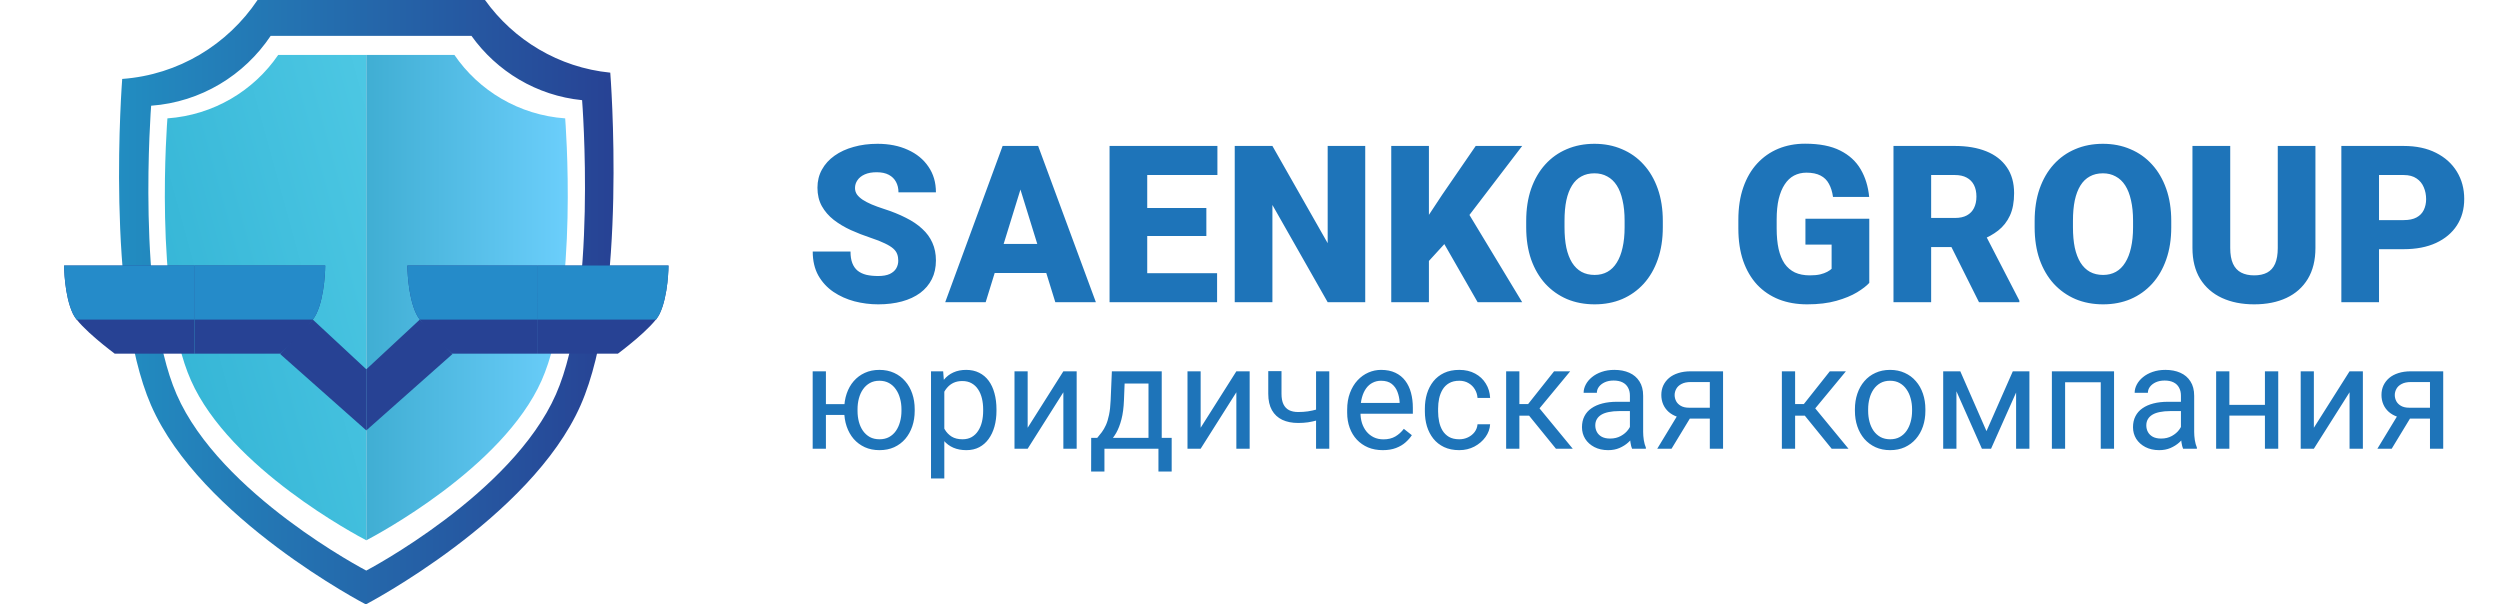
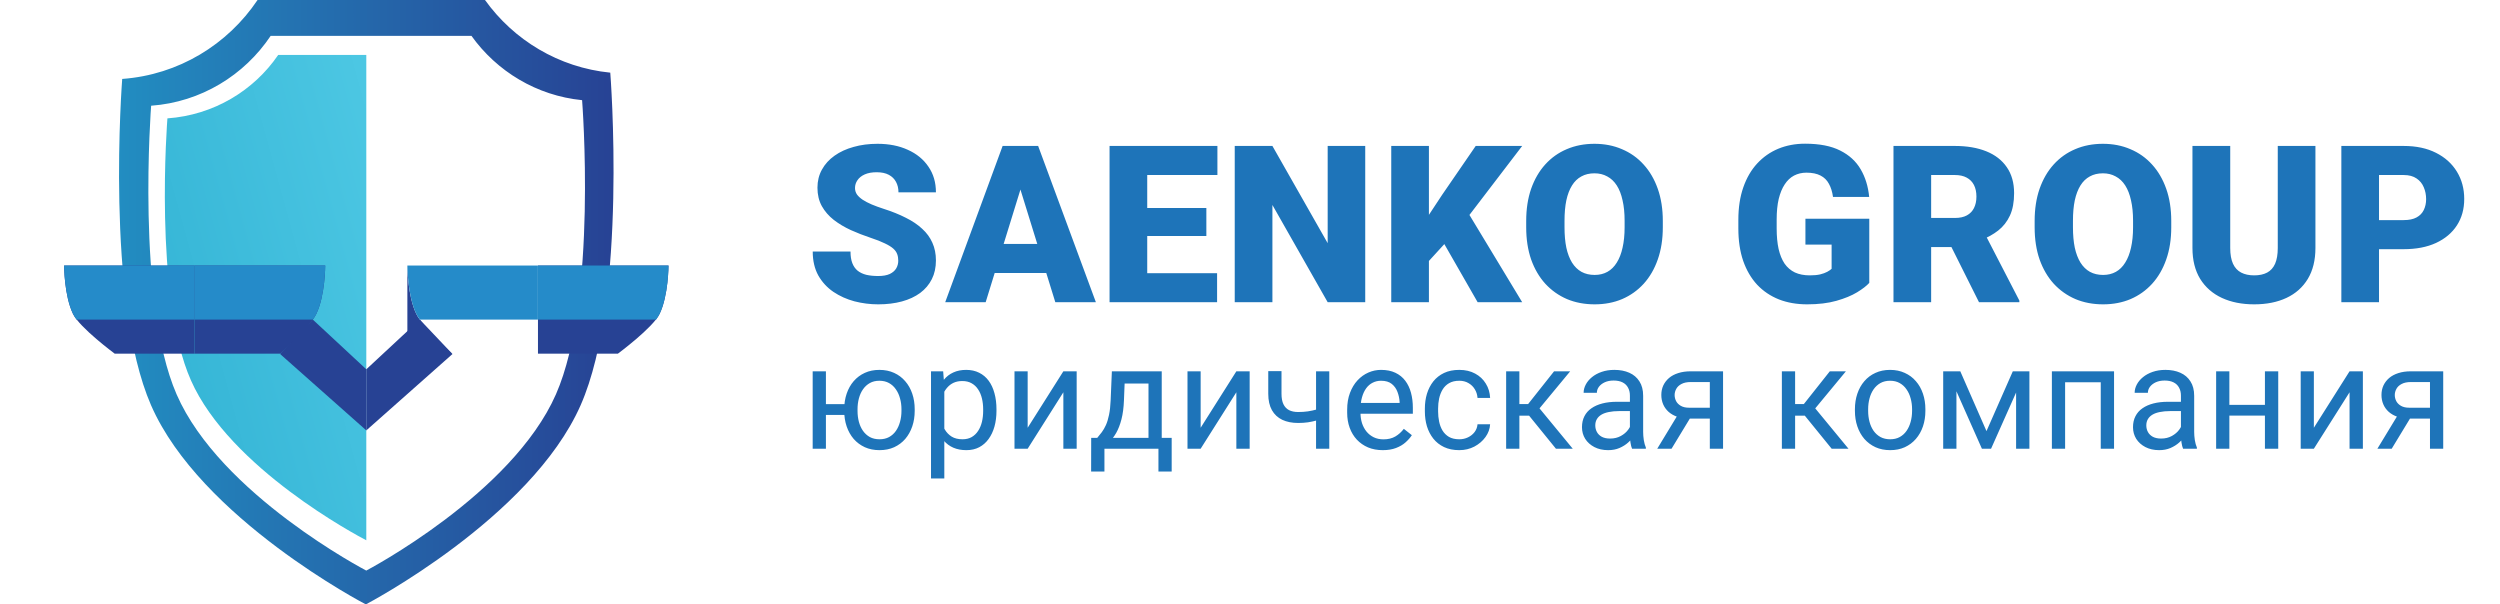
<svg xmlns="http://www.w3.org/2000/svg" width="273" height="66" viewBox="0 0 273 66" fill="none">
  <path d="M93.424 44.133V45.312H88.932V44.133H93.424ZM90.19 40.547V49H88.744V40.547H90.19ZM92.19 44.867V44.688C92.19 44.078 92.278 43.513 92.455 42.992C92.632 42.466 92.888 42.01 93.221 41.625C93.559 41.234 93.963 40.932 94.432 40.719C94.906 40.5 95.437 40.391 96.025 40.391C96.624 40.391 97.161 40.5 97.635 40.719C98.109 40.932 98.513 41.234 98.846 41.625C99.184 42.01 99.442 42.466 99.619 42.992C99.796 43.513 99.885 44.078 99.885 44.688V44.867C99.885 45.477 99.796 46.042 99.619 46.562C99.442 47.083 99.187 47.539 98.854 47.93C98.52 48.315 98.117 48.617 97.643 48.836C97.169 49.05 96.635 49.156 96.041 49.156C95.447 49.156 94.913 49.05 94.44 48.836C93.966 48.617 93.559 48.315 93.221 47.93C92.888 47.539 92.632 47.083 92.455 46.562C92.278 46.042 92.19 45.477 92.19 44.867ZM93.643 44.688V44.867C93.643 45.289 93.692 45.688 93.791 46.062C93.89 46.432 94.038 46.76 94.237 47.047C94.44 47.333 94.69 47.56 94.987 47.727C95.288 47.888 95.64 47.969 96.041 47.969C96.442 47.969 96.791 47.888 97.088 47.727C97.39 47.56 97.64 47.333 97.838 47.047C98.036 46.76 98.184 46.432 98.283 46.062C98.388 45.688 98.44 45.289 98.44 44.867V44.688C98.44 44.271 98.388 43.878 98.283 43.508C98.184 43.133 98.033 42.802 97.83 42.516C97.632 42.224 97.382 41.995 97.08 41.828C96.778 41.661 96.427 41.578 96.025 41.578C95.63 41.578 95.283 41.661 94.987 41.828C94.69 41.995 94.44 42.224 94.237 42.516C94.038 42.802 93.89 43.133 93.791 43.508C93.692 43.878 93.643 44.271 93.643 44.688ZM103.119 42.172V52.25H101.666V40.547H102.994L103.119 42.172ZM108.815 44.703V44.867C108.815 45.482 108.742 46.052 108.596 46.578C108.45 47.099 108.236 47.552 107.955 47.938C107.679 48.323 107.338 48.622 106.932 48.836C106.526 49.05 106.059 49.156 105.533 49.156C104.997 49.156 104.523 49.068 104.111 48.891C103.7 48.714 103.351 48.456 103.065 48.117C102.778 47.779 102.549 47.372 102.377 46.898C102.21 46.425 102.096 45.891 102.033 45.297V44.422C102.096 43.797 102.213 43.237 102.385 42.742C102.557 42.247 102.783 41.825 103.065 41.477C103.351 41.122 103.697 40.854 104.104 40.672C104.51 40.484 104.979 40.391 105.51 40.391C106.041 40.391 106.512 40.495 106.924 40.703C107.335 40.906 107.682 41.198 107.963 41.578C108.244 41.958 108.455 42.414 108.596 42.945C108.742 43.471 108.815 44.057 108.815 44.703ZM107.361 44.867V44.703C107.361 44.281 107.317 43.885 107.229 43.516C107.14 43.141 107.002 42.812 106.815 42.531C106.632 42.245 106.398 42.021 106.111 41.859C105.825 41.693 105.484 41.609 105.088 41.609C104.723 41.609 104.406 41.672 104.135 41.797C103.869 41.922 103.643 42.091 103.455 42.305C103.268 42.513 103.114 42.753 102.994 43.023C102.88 43.289 102.794 43.565 102.736 43.852V45.875C102.841 46.24 102.986 46.583 103.174 46.906C103.361 47.224 103.611 47.482 103.924 47.68C104.236 47.872 104.63 47.969 105.104 47.969C105.494 47.969 105.83 47.888 106.111 47.727C106.398 47.56 106.632 47.333 106.815 47.047C107.002 46.76 107.14 46.432 107.229 46.062C107.317 45.688 107.361 45.289 107.361 44.867ZM112.221 46.711L116.119 40.547H117.572V49H116.119V42.836L112.221 49H110.783V40.547H112.221V46.711ZM121.416 40.547H122.861L122.736 43.711C122.705 44.513 122.614 45.206 122.463 45.789C122.312 46.372 122.119 46.87 121.885 47.281C121.651 47.688 121.387 48.029 121.096 48.305C120.809 48.581 120.512 48.812 120.205 49H119.486L119.526 47.82L119.822 47.812C119.994 47.609 120.161 47.401 120.322 47.188C120.484 46.969 120.632 46.711 120.768 46.414C120.903 46.112 121.015 45.745 121.104 45.312C121.197 44.875 121.257 44.341 121.283 43.711L121.416 40.547ZM121.776 40.547H126.861V49H125.416V41.883H121.776V40.547ZM119.158 47.812H127.947V51.492H126.502V49H120.604V51.492H119.151L119.158 47.812ZM131.111 46.711L135.01 40.547H136.463V49H135.01V42.836L131.111 49H129.674V40.547H131.111V46.711ZM145.158 40.547V49H143.713V40.547H145.158ZM144.666 44.43V45.617C144.374 45.727 144.078 45.825 143.776 45.914C143.479 45.997 143.164 46.065 142.83 46.117C142.502 46.164 142.145 46.188 141.76 46.188C141.093 46.188 140.515 46.073 140.026 45.844C139.536 45.609 139.158 45.258 138.893 44.789C138.627 44.315 138.494 43.719 138.494 43V40.531H139.94V43C139.94 43.469 140.01 43.849 140.151 44.141C140.291 44.432 140.497 44.648 140.768 44.789C141.039 44.925 141.369 44.992 141.76 44.992C142.135 44.992 142.486 44.969 142.815 44.922C143.148 44.87 143.466 44.802 143.768 44.719C144.075 44.635 144.374 44.539 144.666 44.43ZM150.994 49.156C150.406 49.156 149.872 49.057 149.393 48.859C148.919 48.656 148.51 48.372 148.166 48.008C147.828 47.643 147.567 47.211 147.385 46.711C147.203 46.211 147.111 45.664 147.111 45.07V44.742C147.111 44.055 147.213 43.443 147.416 42.906C147.619 42.365 147.895 41.906 148.244 41.531C148.593 41.156 148.989 40.872 149.432 40.68C149.874 40.487 150.333 40.391 150.807 40.391C151.411 40.391 151.932 40.495 152.369 40.703C152.812 40.911 153.174 41.203 153.455 41.578C153.736 41.948 153.945 42.385 154.08 42.891C154.216 43.391 154.283 43.938 154.283 44.531V45.18H147.971V44H152.838V43.891C152.817 43.516 152.739 43.151 152.604 42.797C152.473 42.443 152.265 42.151 151.979 41.922C151.692 41.693 151.302 41.578 150.807 41.578C150.479 41.578 150.177 41.648 149.901 41.789C149.624 41.925 149.387 42.128 149.19 42.398C148.992 42.669 148.838 43 148.729 43.391C148.619 43.781 148.565 44.232 148.565 44.742V45.07C148.565 45.471 148.619 45.849 148.729 46.203C148.843 46.552 149.007 46.859 149.221 47.125C149.44 47.391 149.703 47.599 150.01 47.75C150.322 47.901 150.677 47.977 151.072 47.977C151.583 47.977 152.015 47.872 152.369 47.664C152.723 47.456 153.033 47.177 153.299 46.828L154.174 47.523C153.992 47.8 153.76 48.062 153.479 48.312C153.197 48.562 152.851 48.766 152.44 48.922C152.033 49.078 151.552 49.156 150.994 49.156ZM159.354 47.969C159.697 47.969 160.015 47.898 160.307 47.758C160.598 47.617 160.838 47.425 161.026 47.18C161.213 46.93 161.32 46.646 161.346 46.328H162.721C162.695 46.828 162.526 47.294 162.213 47.727C161.906 48.154 161.502 48.5 161.002 48.766C160.502 49.026 159.953 49.156 159.354 49.156C158.718 49.156 158.164 49.044 157.69 48.82C157.221 48.596 156.83 48.289 156.518 47.898C156.21 47.508 155.979 47.06 155.822 46.555C155.671 46.044 155.596 45.505 155.596 44.938V44.609C155.596 44.042 155.671 43.505 155.822 43C155.979 42.49 156.21 42.039 156.518 41.648C156.83 41.258 157.221 40.95 157.69 40.727C158.164 40.503 158.718 40.391 159.354 40.391C160.015 40.391 160.593 40.526 161.088 40.797C161.583 41.062 161.971 41.427 162.252 41.891C162.539 42.349 162.695 42.87 162.721 43.453H161.346C161.32 43.104 161.221 42.789 161.049 42.508C160.882 42.227 160.653 42.003 160.361 41.836C160.075 41.664 159.739 41.578 159.354 41.578C158.911 41.578 158.539 41.667 158.236 41.844C157.94 42.016 157.703 42.25 157.526 42.547C157.354 42.839 157.229 43.164 157.151 43.523C157.078 43.878 157.041 44.24 157.041 44.609V44.938C157.041 45.307 157.078 45.672 157.151 46.031C157.223 46.391 157.346 46.716 157.518 47.008C157.695 47.3 157.932 47.534 158.229 47.711C158.531 47.883 158.906 47.969 159.354 47.969ZM165.916 40.547V49H164.471V40.547H165.916ZM171.463 40.547L167.455 45.391H165.432L165.213 44.125H166.869L169.705 40.547H171.463ZM169.908 49L166.799 45.172L167.729 44.125L171.744 49H169.908ZM177.986 47.555V43.203C177.986 42.87 177.919 42.581 177.783 42.336C177.653 42.086 177.455 41.893 177.19 41.758C176.924 41.622 176.596 41.555 176.205 41.555C175.841 41.555 175.52 41.617 175.244 41.742C174.973 41.867 174.76 42.031 174.604 42.234C174.453 42.438 174.377 42.656 174.377 42.891H172.932C172.932 42.589 173.01 42.289 173.166 41.992C173.322 41.695 173.546 41.427 173.838 41.188C174.135 40.943 174.489 40.75 174.901 40.609C175.317 40.464 175.781 40.391 176.291 40.391C176.906 40.391 177.447 40.495 177.916 40.703C178.39 40.911 178.76 41.227 179.026 41.648C179.296 42.065 179.432 42.589 179.432 43.219V47.156C179.432 47.438 179.455 47.737 179.502 48.055C179.554 48.372 179.63 48.646 179.729 48.875V49H178.221C178.148 48.833 178.091 48.612 178.049 48.336C178.007 48.055 177.986 47.794 177.986 47.555ZM178.236 43.875L178.252 44.891H176.791C176.38 44.891 176.012 44.925 175.69 44.992C175.367 45.055 175.096 45.151 174.877 45.281C174.658 45.411 174.492 45.575 174.377 45.773C174.262 45.966 174.205 46.193 174.205 46.453C174.205 46.719 174.265 46.961 174.385 47.18C174.505 47.398 174.684 47.573 174.924 47.703C175.169 47.828 175.468 47.891 175.822 47.891C176.265 47.891 176.656 47.797 176.994 47.609C177.333 47.422 177.601 47.193 177.799 46.922C178.002 46.651 178.111 46.388 178.127 46.133L178.744 46.828C178.708 47.047 178.609 47.289 178.447 47.555C178.286 47.82 178.07 48.075 177.799 48.32C177.533 48.56 177.216 48.76 176.846 48.922C176.481 49.078 176.07 49.156 175.611 49.156C175.039 49.156 174.536 49.044 174.104 48.82C173.677 48.596 173.343 48.297 173.104 47.922C172.869 47.542 172.752 47.117 172.752 46.648C172.752 46.195 172.841 45.797 173.018 45.453C173.195 45.104 173.45 44.815 173.783 44.586C174.117 44.352 174.518 44.175 174.986 44.055C175.455 43.935 175.979 43.875 176.557 43.875H178.236ZM183.416 44.969H184.979L182.533 49H180.971L183.416 44.969ZM184.627 40.547H188.158V49H186.713V41.719H184.627C184.216 41.719 183.88 41.789 183.619 41.93C183.359 42.065 183.169 42.242 183.049 42.461C182.929 42.68 182.869 42.906 182.869 43.141C182.869 43.37 182.924 43.591 183.033 43.805C183.143 44.013 183.315 44.185 183.549 44.32C183.783 44.456 184.085 44.523 184.455 44.523H187.104V45.711H184.455C183.971 45.711 183.541 45.646 183.166 45.516C182.791 45.385 182.473 45.206 182.213 44.977C181.953 44.742 181.755 44.469 181.619 44.156C181.484 43.839 181.416 43.495 181.416 43.125C181.416 42.755 181.486 42.414 181.627 42.102C181.773 41.789 181.981 41.516 182.252 41.281C182.528 41.047 182.864 40.867 183.26 40.742C183.661 40.612 184.117 40.547 184.627 40.547ZM196.026 40.547V49H194.58V40.547H196.026ZM201.572 40.547L197.565 45.391H195.541L195.322 44.125H196.979L199.815 40.547H201.572ZM200.018 49L196.908 45.172L197.838 44.125L201.854 49H200.018ZM202.557 44.867V44.688C202.557 44.078 202.645 43.513 202.822 42.992C202.999 42.466 203.255 42.01 203.588 41.625C203.921 41.234 204.325 40.932 204.799 40.719C205.273 40.5 205.804 40.391 206.393 40.391C206.986 40.391 207.52 40.5 207.994 40.719C208.473 40.932 208.88 41.234 209.213 41.625C209.552 42.01 209.809 42.466 209.986 42.992C210.164 43.513 210.252 44.078 210.252 44.688V44.867C210.252 45.477 210.164 46.042 209.986 46.562C209.809 47.083 209.552 47.539 209.213 47.93C208.88 48.315 208.476 48.617 208.002 48.836C207.533 49.05 207.002 49.156 206.408 49.156C205.815 49.156 205.281 49.05 204.807 48.836C204.333 48.617 203.927 48.315 203.588 47.93C203.255 47.539 202.999 47.083 202.822 46.562C202.645 46.042 202.557 45.477 202.557 44.867ZM204.002 44.688V44.867C204.002 45.289 204.052 45.688 204.151 46.062C204.249 46.432 204.398 46.76 204.596 47.047C204.799 47.333 205.052 47.56 205.354 47.727C205.656 47.888 206.007 47.969 206.408 47.969C206.804 47.969 207.151 47.888 207.447 47.727C207.749 47.56 207.999 47.333 208.197 47.047C208.395 46.76 208.544 46.432 208.643 46.062C208.747 45.688 208.799 45.289 208.799 44.867V44.688C208.799 44.271 208.747 43.878 208.643 43.508C208.544 43.133 208.393 42.802 208.19 42.516C207.992 42.224 207.742 41.995 207.44 41.828C207.143 41.661 206.794 41.578 206.393 41.578C205.997 41.578 205.648 41.661 205.346 41.828C205.049 41.995 204.799 42.224 204.596 42.516C204.398 42.802 204.249 43.133 204.151 43.508C204.052 43.878 204.002 44.271 204.002 44.688ZM216.924 47.078L219.799 40.547H221.19L217.424 49H216.424L212.674 40.547H214.065L216.924 47.078ZM213.643 40.547V49H212.197V40.547H213.643ZM220.158 49V40.547H221.611V49H220.158ZM229.572 40.547V41.742H225.299V40.547H229.572ZM225.51 40.547V49H224.065V40.547H225.51ZM230.854 40.547V49H229.401V40.547H230.854ZM238.158 47.555V43.203C238.158 42.87 238.091 42.581 237.955 42.336C237.825 42.086 237.627 41.893 237.361 41.758C237.096 41.622 236.768 41.555 236.377 41.555C236.012 41.555 235.692 41.617 235.416 41.742C235.145 41.867 234.932 42.031 234.776 42.234C234.624 42.438 234.549 42.656 234.549 42.891H233.104C233.104 42.589 233.182 42.289 233.338 41.992C233.494 41.695 233.718 41.427 234.01 41.188C234.307 40.943 234.661 40.75 235.072 40.609C235.489 40.464 235.953 40.391 236.463 40.391C237.078 40.391 237.619 40.495 238.088 40.703C238.562 40.911 238.932 41.227 239.197 41.648C239.468 42.065 239.604 42.589 239.604 43.219V47.156C239.604 47.438 239.627 47.737 239.674 48.055C239.726 48.372 239.802 48.646 239.901 48.875V49H238.393C238.32 48.833 238.262 48.612 238.221 48.336C238.179 48.055 238.158 47.794 238.158 47.555ZM238.408 43.875L238.424 44.891H236.963C236.552 44.891 236.184 44.925 235.861 44.992C235.539 45.055 235.268 45.151 235.049 45.281C234.83 45.411 234.664 45.575 234.549 45.773C234.434 45.966 234.377 46.193 234.377 46.453C234.377 46.719 234.437 46.961 234.557 47.18C234.677 47.398 234.856 47.573 235.096 47.703C235.341 47.828 235.64 47.891 235.994 47.891C236.437 47.891 236.828 47.797 237.166 47.609C237.505 47.422 237.773 47.193 237.971 46.922C238.174 46.651 238.283 46.388 238.299 46.133L238.916 46.828C238.88 47.047 238.781 47.289 238.619 47.555C238.458 47.82 238.242 48.075 237.971 48.32C237.705 48.56 237.387 48.76 237.018 48.922C236.653 49.078 236.242 49.156 235.783 49.156C235.21 49.156 234.708 49.044 234.276 48.82C233.848 48.596 233.515 48.297 233.276 47.922C233.041 47.542 232.924 47.117 232.924 46.648C232.924 46.195 233.012 45.797 233.19 45.453C233.367 45.104 233.622 44.815 233.955 44.586C234.289 44.352 234.69 44.175 235.158 44.055C235.627 43.935 236.151 43.875 236.729 43.875H238.408ZM247.611 44.211V45.383H243.143V44.211H247.611ZM243.447 40.547V49H242.002V40.547H243.447ZM248.783 40.547V49H247.33V40.547H248.783ZM252.674 46.711L256.572 40.547H258.026V49H256.572V42.836L252.674 49H251.236V40.547H252.674V46.711ZM262.057 44.969H263.619L261.174 49H259.611L262.057 44.969ZM263.268 40.547H266.799V49H265.354V41.719H263.268C262.856 41.719 262.52 41.789 262.26 41.93C261.999 42.065 261.809 42.242 261.69 42.461C261.57 42.68 261.51 42.906 261.51 43.141C261.51 43.37 261.565 43.591 261.674 43.805C261.783 44.013 261.955 44.185 262.19 44.32C262.424 44.456 262.726 44.523 263.096 44.523H265.744V45.711H263.096C262.611 45.711 262.182 45.646 261.807 45.516C261.432 45.385 261.114 45.206 260.854 44.977C260.593 44.742 260.395 44.469 260.26 44.156C260.124 43.839 260.057 43.495 260.057 43.125C260.057 42.755 260.127 42.414 260.268 42.102C260.414 41.789 260.622 41.516 260.893 41.281C261.169 41.047 261.505 40.867 261.901 40.742C262.302 40.612 262.757 40.547 263.268 40.547Z" fill="#1E74B9" />
  <path d="M98.09 28.465C98.09 28.199 98.051 27.961 97.973 27.75C97.894 27.531 97.75 27.328 97.539 27.141C97.328 26.953 97.023 26.766 96.625 26.578C96.234 26.383 95.719 26.18 95.078 25.969C94.328 25.719 93.606 25.438 92.91 25.125C92.215 24.805 91.594 24.434 91.047 24.012C90.5 23.582 90.066 23.082 89.746 22.512C89.426 21.934 89.266 21.262 89.266 20.496C89.266 19.762 89.43 19.102 89.758 18.516C90.086 17.922 90.543 17.418 91.129 17.004C91.723 16.582 92.418 16.262 93.215 16.043C94.012 15.816 94.883 15.703 95.828 15.703C97.078 15.703 98.18 15.922 99.133 16.359C100.094 16.789 100.844 17.402 101.383 18.199C101.93 18.988 102.203 19.922 102.203 21H98.113C98.113 20.57 98.023 20.191 97.844 19.863C97.672 19.535 97.41 19.277 97.059 19.09C96.707 18.902 96.266 18.809 95.734 18.809C95.219 18.809 94.785 18.887 94.434 19.043C94.082 19.199 93.816 19.41 93.637 19.676C93.457 19.934 93.367 20.219 93.367 20.531C93.367 20.789 93.438 21.023 93.578 21.234C93.727 21.438 93.934 21.629 94.199 21.809C94.473 21.988 94.801 22.16 95.184 22.324C95.574 22.488 96.012 22.648 96.496 22.805C97.402 23.094 98.207 23.418 98.91 23.777C99.621 24.129 100.219 24.531 100.703 24.984C101.195 25.43 101.566 25.938 101.816 26.508C102.074 27.078 102.203 27.723 102.203 28.441C102.203 29.207 102.055 29.887 101.758 30.48C101.461 31.074 101.035 31.578 100.48 31.992C99.926 32.398 99.262 32.707 98.488 32.918C97.715 33.129 96.852 33.234 95.898 33.234C95.023 33.234 94.16 33.125 93.309 32.906C92.465 32.68 91.699 32.336 91.012 31.875C90.324 31.406 89.773 30.809 89.359 30.082C88.953 29.348 88.75 28.477 88.75 27.469H92.875C92.875 27.969 92.941 28.391 93.074 28.734C93.207 29.078 93.402 29.355 93.66 29.566C93.918 29.77 94.234 29.918 94.609 30.012C94.984 30.098 95.414 30.141 95.898 30.141C96.422 30.141 96.844 30.066 97.164 29.918C97.484 29.762 97.719 29.559 97.867 29.309C98.016 29.051 98.09 28.77 98.09 28.465ZM111.795 19.523L107.635 33H103.217L109.486 15.938H112.287L111.795 19.523ZM115.24 33L111.068 19.523L110.529 15.938H113.365L119.67 33H115.24ZM115.076 26.637V29.812H106.322V26.637H115.076ZM132.906 29.836V33H123.812V29.836H132.906ZM125.277 15.938V33H121.164V15.938H125.277ZM131.734 22.711V25.77H123.812V22.711H131.734ZM132.941 15.938V19.113H123.812V15.938H132.941ZM149.083 15.938V33H144.982L138.947 22.383V33H134.833V15.938H138.947L144.982 26.555V15.938H149.083ZM156.038 15.938V33H151.925V15.938H156.038ZM166.222 15.938L159.612 24.586L155.745 28.816L154.995 25.043L157.468 21.293L161.147 15.938H166.222ZM161.358 33L156.952 25.312L160.151 22.957L166.222 33H161.358ZM181.579 24.129V24.82C181.579 26.125 181.395 27.297 181.028 28.336C180.669 29.367 180.157 30.25 179.493 30.984C178.829 31.711 178.044 32.27 177.137 32.66C176.231 33.043 175.231 33.234 174.137 33.234C173.036 33.234 172.028 33.043 171.114 32.66C170.208 32.27 169.419 31.711 168.747 30.984C168.083 30.25 167.567 29.367 167.2 28.336C166.841 27.297 166.661 26.125 166.661 24.82V24.129C166.661 22.824 166.841 21.652 167.2 20.613C167.567 19.574 168.079 18.691 168.735 17.965C169.399 17.23 170.184 16.672 171.091 16.289C172.005 15.898 173.012 15.703 174.114 15.703C175.208 15.703 176.208 15.898 177.114 16.289C178.028 16.672 178.817 17.23 179.481 17.965C180.145 18.691 180.661 19.574 181.028 20.613C181.395 21.652 181.579 22.824 181.579 24.129ZM177.407 24.82V24.105C177.407 23.262 177.333 22.52 177.184 21.879C177.044 21.23 176.833 20.688 176.552 20.25C176.27 19.812 175.923 19.484 175.509 19.266C175.102 19.039 174.637 18.926 174.114 18.926C173.567 18.926 173.091 19.039 172.684 19.266C172.278 19.484 171.938 19.812 171.665 20.25C171.391 20.688 171.184 21.23 171.044 21.879C170.911 22.52 170.845 23.262 170.845 24.105V24.82C170.845 25.656 170.911 26.398 171.044 27.047C171.184 27.688 171.391 28.23 171.665 28.676C171.946 29.121 172.29 29.457 172.696 29.684C173.11 29.91 173.591 30.023 174.137 30.023C174.661 30.023 175.126 29.91 175.532 29.684C175.938 29.457 176.278 29.121 176.552 28.676C176.833 28.23 177.044 27.688 177.184 27.047C177.333 26.398 177.407 25.656 177.407 24.82ZM204.125 23.883V30.891C203.836 31.211 203.391 31.555 202.789 31.922C202.196 32.281 201.446 32.59 200.539 32.848C199.633 33.105 198.567 33.234 197.34 33.234C196.207 33.234 195.18 33.055 194.258 32.695C193.336 32.328 192.543 31.793 191.879 31.09C191.223 30.379 190.715 29.512 190.356 28.488C190.004 27.457 189.828 26.277 189.828 24.949V24C189.828 22.672 190.008 21.492 190.368 20.461C190.727 19.43 191.231 18.562 191.879 17.859C192.535 17.148 193.305 16.609 194.188 16.242C195.078 15.875 196.055 15.691 197.118 15.691C198.688 15.691 199.965 15.941 200.95 16.441C201.934 16.934 202.68 17.617 203.188 18.492C203.696 19.359 204.004 20.363 204.114 21.504H200.164C200.086 20.941 199.938 20.465 199.719 20.074C199.508 19.676 199.203 19.375 198.805 19.172C198.407 18.961 197.891 18.855 197.258 18.855C196.766 18.855 196.317 18.961 195.91 19.172C195.512 19.383 195.172 19.703 194.891 20.133C194.61 20.555 194.391 21.086 194.235 21.727C194.086 22.367 194.012 23.117 194.012 23.977V24.949C194.012 25.801 194.082 26.547 194.223 27.188C194.371 27.828 194.59 28.363 194.879 28.793C195.176 29.215 195.551 29.535 196.004 29.754C196.465 29.965 197.008 30.07 197.633 30.07C198.071 30.07 198.446 30.035 198.758 29.965C199.071 29.887 199.328 29.793 199.532 29.684C199.743 29.566 199.903 29.457 200.012 29.355V26.707H197.153V23.883H204.125ZM206.768 15.938H213.482C214.795 15.938 215.936 16.133 216.904 16.523C217.873 16.914 218.619 17.492 219.143 18.258C219.674 19.023 219.94 19.969 219.94 21.094C219.94 22.07 219.787 22.887 219.482 23.543C219.178 24.199 218.752 24.742 218.205 25.172C217.666 25.594 217.037 25.941 216.318 26.215L214.971 26.977H209.334L209.311 23.801H213.482C214.006 23.801 214.44 23.707 214.783 23.52C215.127 23.332 215.385 23.066 215.557 22.723C215.736 22.371 215.826 21.953 215.826 21.469C215.826 20.977 215.736 20.555 215.557 20.203C215.377 19.852 215.111 19.582 214.76 19.395C214.416 19.207 213.99 19.113 213.482 19.113H210.881V33H206.768V15.938ZM216.107 33L212.334 25.453L216.693 25.43L220.514 32.824V33H216.107ZM237.101 24.129V24.82C237.101 26.125 236.918 27.297 236.551 28.336C236.191 29.367 235.68 30.25 235.015 30.984C234.351 31.711 233.566 32.27 232.66 32.66C231.754 33.043 230.754 33.234 229.66 33.234C228.558 33.234 227.551 33.043 226.637 32.66C225.73 32.27 224.941 31.711 224.269 30.984C223.605 30.25 223.09 29.367 222.723 28.336C222.363 27.297 222.183 26.125 222.183 24.82V24.129C222.183 22.824 222.363 21.652 222.723 20.613C223.09 19.574 223.601 18.691 224.258 17.965C224.922 17.23 225.707 16.672 226.613 16.289C227.527 15.898 228.535 15.703 229.637 15.703C230.73 15.703 231.73 15.898 232.637 16.289C233.551 16.672 234.34 17.23 235.004 17.965C235.668 18.691 236.183 19.574 236.551 20.613C236.918 21.652 237.101 22.824 237.101 24.129ZM232.93 24.82V24.105C232.93 23.262 232.855 22.52 232.707 21.879C232.566 21.23 232.355 20.688 232.074 20.25C231.793 19.812 231.445 19.484 231.031 19.266C230.625 19.039 230.16 18.926 229.637 18.926C229.09 18.926 228.613 19.039 228.207 19.266C227.801 19.484 227.461 19.812 227.187 20.25C226.914 20.688 226.707 21.23 226.566 21.879C226.433 22.52 226.367 23.262 226.367 24.105V24.82C226.367 25.656 226.433 26.398 226.566 27.047C226.707 27.688 226.914 28.23 227.187 28.676C227.469 29.121 227.812 29.457 228.219 29.684C228.633 29.91 229.113 30.023 229.66 30.023C230.183 30.023 230.648 29.91 231.055 29.684C231.461 29.457 231.801 29.121 232.074 28.676C232.355 28.23 232.566 27.688 232.707 27.047C232.855 26.398 232.93 25.656 232.93 24.82ZM248.732 15.938H252.845V27.082C252.845 28.41 252.568 29.535 252.013 30.457C251.459 31.371 250.681 32.062 249.681 32.531C248.681 33 247.505 33.234 246.154 33.234C244.818 33.234 243.642 33 242.627 32.531C241.619 32.062 240.83 31.371 240.259 30.457C239.697 29.535 239.416 28.41 239.416 27.082V15.938H243.541V27.082C243.541 27.785 243.642 28.359 243.845 28.805C244.048 29.242 244.345 29.562 244.736 29.766C245.127 29.969 245.599 30.07 246.154 30.07C246.716 30.07 247.189 29.969 247.572 29.766C247.955 29.562 248.244 29.242 248.439 28.805C248.634 28.359 248.732 27.785 248.732 27.082V15.938ZM262.484 27.211H258.242V24.035H262.484C263.062 24.035 263.531 23.938 263.89 23.742C264.249 23.547 264.511 23.277 264.675 22.934C264.847 22.582 264.933 22.188 264.933 21.75C264.933 21.281 264.847 20.848 264.675 20.449C264.511 20.051 264.249 19.73 263.89 19.488C263.531 19.238 263.062 19.113 262.484 19.113H259.788V33H255.675V15.938H262.484C263.851 15.938 265.027 16.188 266.011 16.688C267.003 17.188 267.765 17.875 268.296 18.75C268.827 19.617 269.093 20.609 269.093 21.727C269.093 22.828 268.827 23.789 268.296 24.609C267.765 25.43 267.003 26.07 266.011 26.531C265.027 26.984 263.851 27.211 262.484 27.211Z" fill="#1E74B9" />
  <path fill-rule="evenodd" clip-rule="evenodd" d="M28.124 0H52.961C56.096 4.373 61.011 7.374 66.642 7.934C66.642 7.934 68.588 32.477 63.408 44.241C57.974 56.584 39.949 66 39.949 66C39.949 66 21.876 56.605 16.49 44.241C11.464 32.703 13.345 8.62 13.345 8.62C19.503 8.172 24.869 4.857 28.124 0ZM29.555 3.919H51.486C54.253 7.787 58.593 10.443 63.565 10.938C63.565 10.938 65.284 32.65 60.71 43.057C55.912 53.976 39.996 62.307 39.996 62.307C39.996 62.307 24.038 53.995 19.282 43.057C14.844 32.85 16.505 11.544 16.505 11.544C21.942 11.148 26.68 8.216 29.555 3.919Z" fill="url(#paint0_linear_1426_2175)" />
  <path d="M40 6H30.378C27.713 9.903 23.322 12.566 18.282 12.926C18.282 12.926 16.743 32.276 20.856 41.546C25.107 51.126 39.013 58.487 40 59V6Z" fill="url(#paint1_linear_1426_2175)" />
-   <path d="M40 6H49.623C52.287 9.903 56.678 12.566 61.718 12.926C61.718 12.926 63.257 32.276 59.144 41.546C54.893 51.126 40.987 58.487 40 59V6Z" fill="url(#paint2_linear_1426_2175)" />
  <g filter="url(#filter0_d_1426_2175)">
    <path d="M7 25H21.254V34.621H12.528C12.528 34.621 8.704 31.793 7.972 30.276C7 28.259 7 25 7 25Z" fill="#274294" />
    <path d="M35.515 25H21.26V34.621H30.628C30.628 34.621 33.811 31.793 34.542 30.276C35.515 28.259 35.515 25 35.515 25Z" fill="#274294" />
    <path d="M21.254 30.897H8.349C8.193 30.675 8.064 30.465 7.972 30.276C7 28.259 7 25 7 25H21.254L21.254 30.897Z" fill="#258BC9" />
    <path d="M34.165 30.897H21.26L21.26 25H35.515C35.515 25 35.515 28.259 34.542 30.276C34.451 30.465 34.322 30.675 34.165 30.897Z" fill="#258BC9" />
    <path d="M34.156 30.897L40 36.328V43L30.591 34.66L34.156 30.897Z" fill="#274294" />
    <path d="M73 25H58.746V34.621H67.472C67.472 34.621 71.296 31.793 72.028 30.276C73 28.259 73 25 73 25Z" fill="#274294" />
-     <path d="M44.485 25H58.74V34.621H49.372C49.372 34.621 46.189 31.793 45.458 30.276C44.485 28.259 44.485 25 44.485 25Z" fill="#274294" />
+     <path d="M44.485 25V34.621H49.372C49.372 34.621 46.189 31.793 45.458 30.276C44.485 28.259 44.485 25 44.485 25Z" fill="#274294" />
    <path d="M58.746 30.897H71.651C71.807 30.675 71.936 30.465 72.028 30.276C73 28.259 73 25 73 25H58.746L58.746 30.897Z" fill="#258BC9" />
    <path d="M45.835 30.897H58.739L58.74 25H44.485C44.485 25 44.485 28.259 45.458 30.276C45.549 30.465 45.678 30.675 45.835 30.897Z" fill="#258BC9" />
    <path d="M45.844 30.897L40 36.328V43L49.409 34.66L45.844 30.897Z" fill="#274294" />
  </g>
  <defs>
    <filter id="filter0_d_1426_2175" x="0.6" y="22.6" width="78.8" height="30.8" filterUnits="userSpaceOnUse" color-interpolation-filters="sRGB">
      <feFlood flood-opacity="0" result="BackgroundImageFix" />
      <feColorMatrix in="SourceAlpha" type="matrix" values="0 0 0 0 0 0 0 0 0 0 0 0 0 0 0 0 0 0 127 0" result="hardAlpha" />
      <feOffset dy="4" />
      <feGaussianBlur stdDeviation="3.2" />
      <feComposite in2="hardAlpha" operator="out" />
      <feColorMatrix type="matrix" values="0 0 0 0 0 0 0 0 0 0 0 0 0 0 0 0 0 0 0.28 0" />
      <feBlend mode="normal" in2="BackgroundImageFix" result="effect1_dropShadow_1426_2175" />
      <feBlend mode="normal" in="SourceGraphic" in2="effect1_dropShadow_1426_2175" result="shape" />
    </filter>
    <linearGradient id="paint0_linear_1426_2175" x1="13" y1="26.496" x2="67.087" y2="26.496" gradientUnits="userSpaceOnUse">
      <stop stop-color="#228DC1" />
      <stop offset="1" stop-color="#274294" />
    </linearGradient>
    <linearGradient id="paint1_linear_1426_2175" x1="62" y1="28.293" x2="18.443" y2="40.231" gradientUnits="userSpaceOnUse">
      <stop stop-color="#59D1EA" />
      <stop offset="1" stop-color="#35B5D6" />
    </linearGradient>
    <linearGradient id="paint2_linear_1426_2175" x1="61.855" y1="29.897" x2="40" y2="29.897" gradientUnits="userSpaceOnUse">
      <stop stop-color="#6BCEFB" />
      <stop offset="0.997" stop-color="#40AED3" />
    </linearGradient>
  </defs>
</svg>